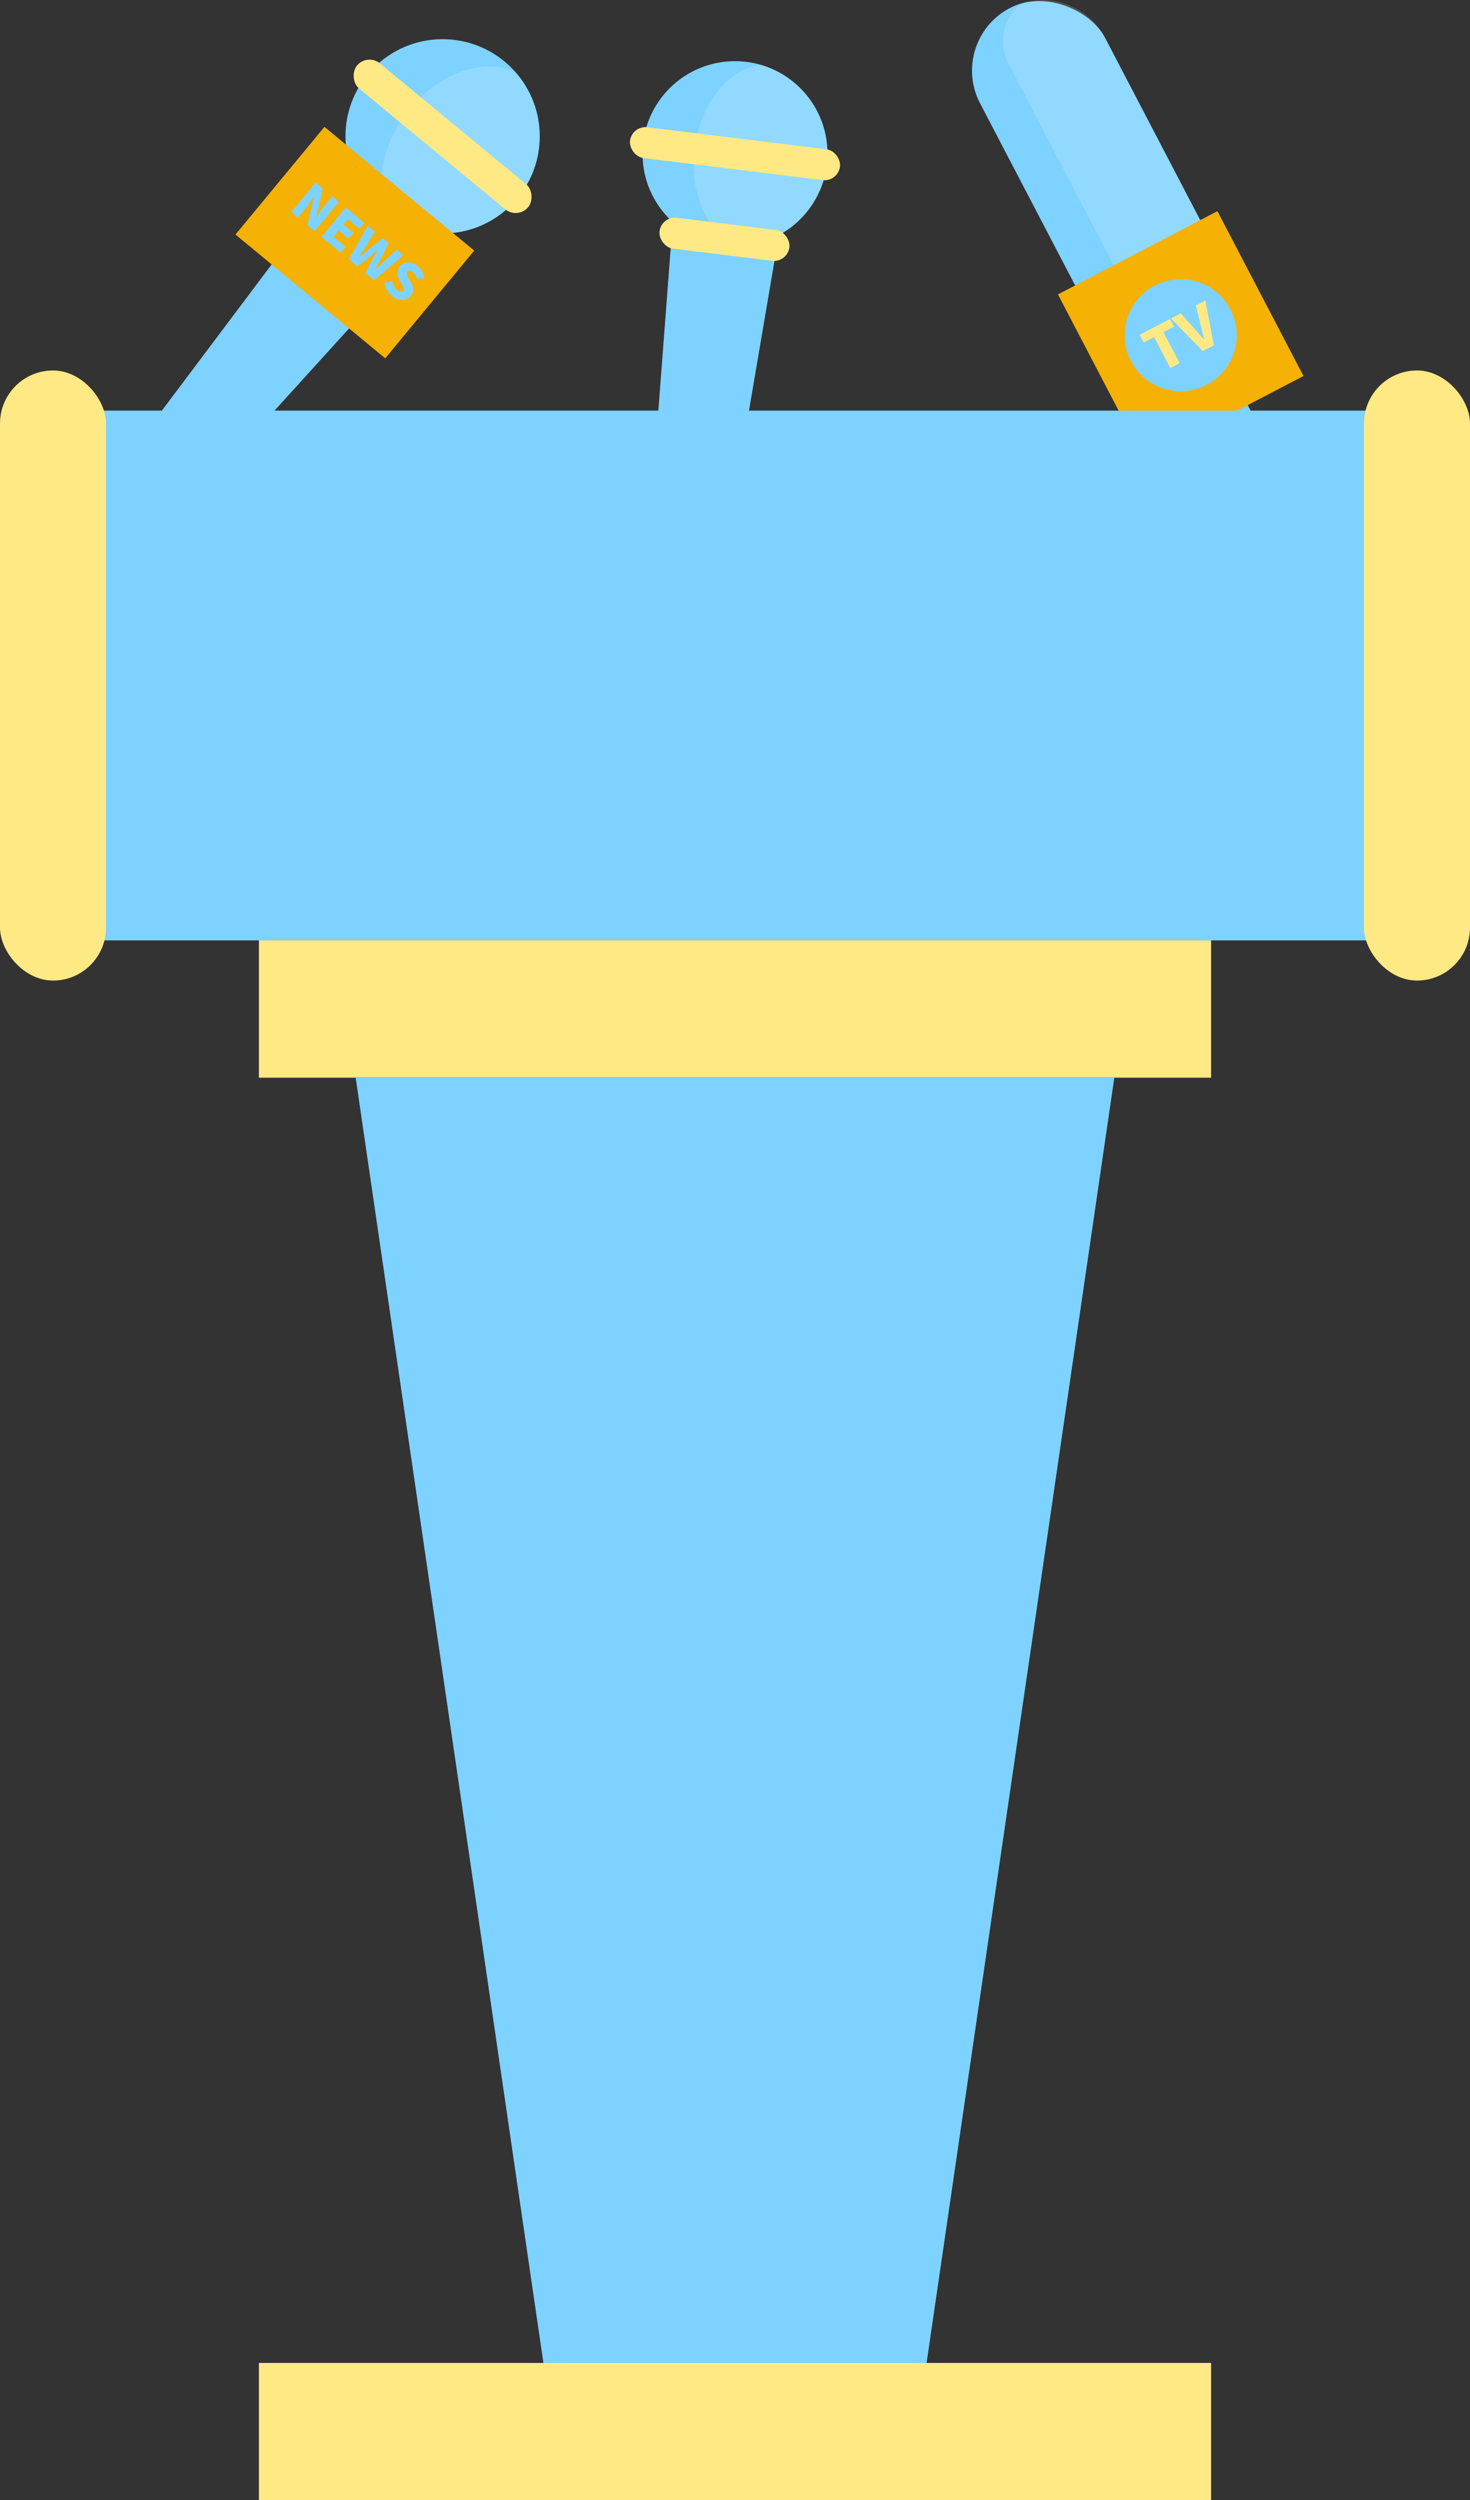
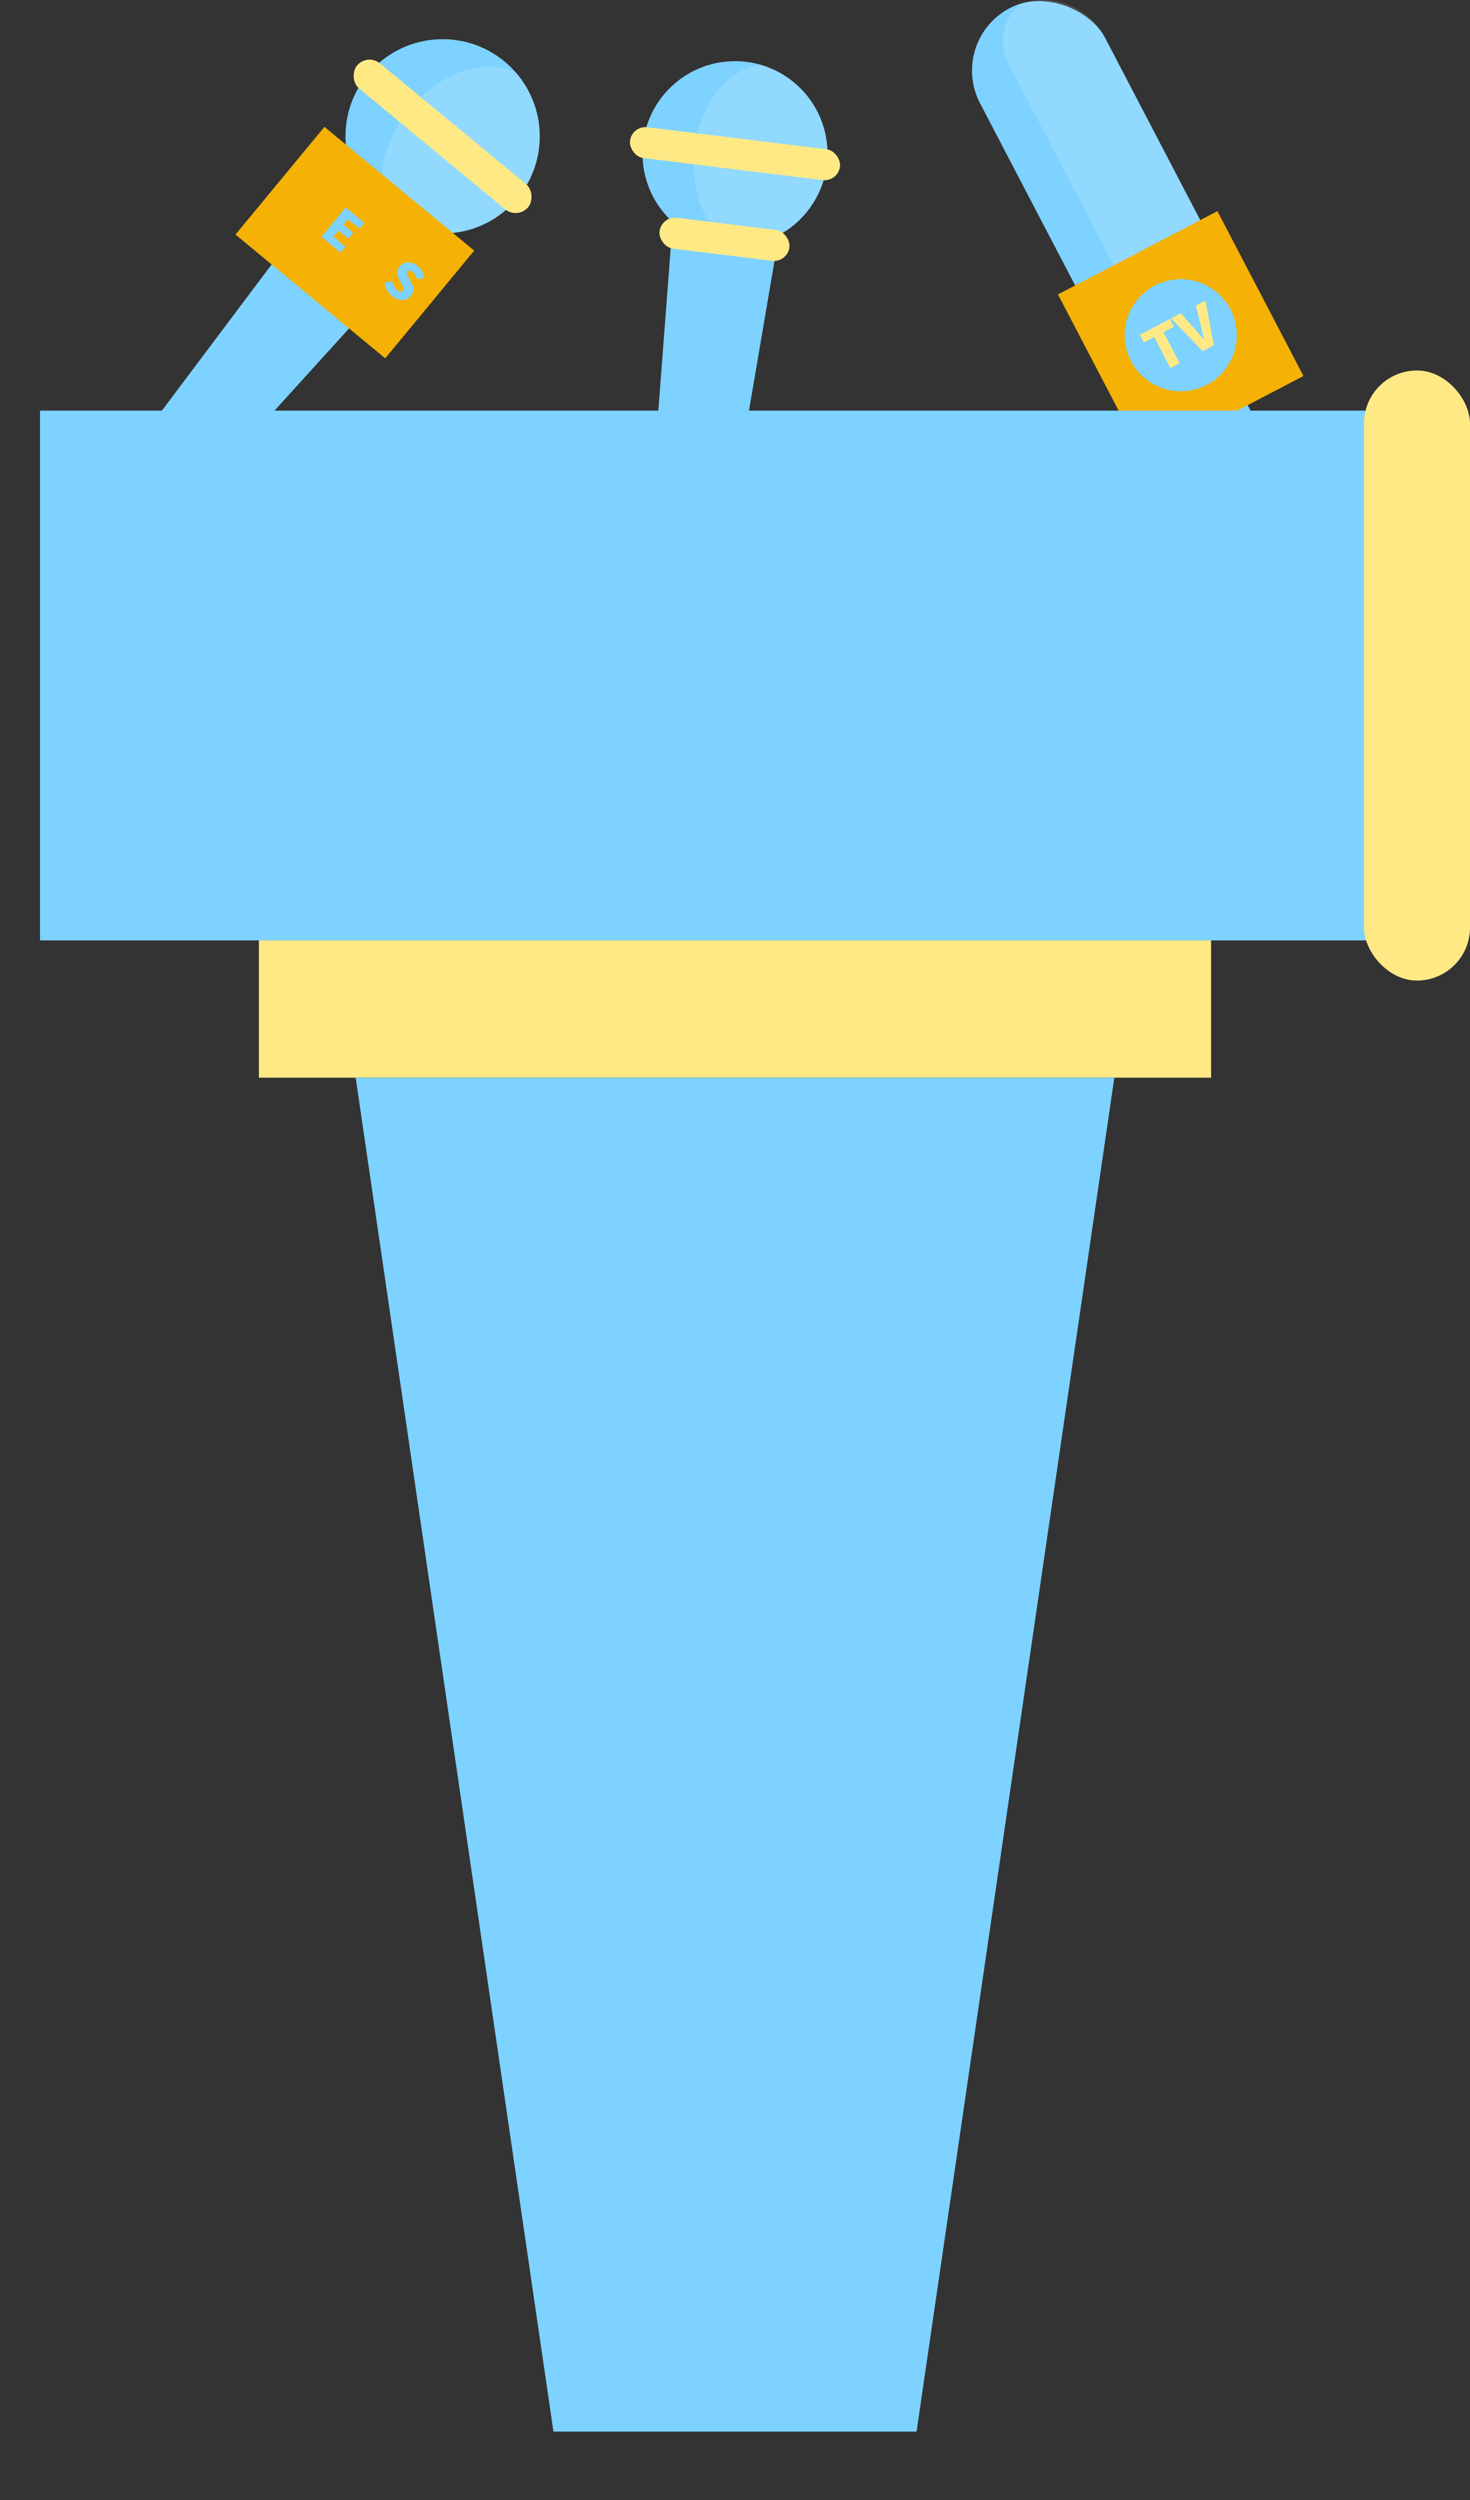
<svg xmlns="http://www.w3.org/2000/svg" viewBox="0 0 398.144 677.06" width="100%" style="vertical-align: middle; max-width: 100%; width: 100%;">
  <rect x="0" y="0" width="398.144" height="677.06" fill="#333333" stroke="none" />
  <g>
    <g>
      <polygon points="191.901 175.532 173.584 173.28 182.477 56.462 211.576 60.041 191.901 175.532" fill="rgb(126,210,255)">
     </polygon>
      <circle cx="199.072" cy="41.617" r="25.051" fill="rgb(126,210,255)">
     </circle>
      <g style="opacity:0.15">
        <path d="M223.936,44.674a25.053,25.053,0,0,0-17.8-27.089c-8.735.89-16.479,10.336-18,22.688s3.706,23.392,11.965,26.372A25.055,25.055,0,0,0,223.936,44.674Z" fill="rgb(255, 255, 255)">
      </path>
      </g>
      <rect x="170.424" y="37.411" width="57.295" height="8.412" rx="4.206" transform="translate(6.568 -23.987) rotate(7.011)" fill="rgb(255,233,133)">
     </rect>
      <rect x="178.499" y="60.597" width="35.443" height="8.412" rx="4.206" transform="translate(9.377 -23.465) rotate(7.011)" fill="rgb(255,233,133)">
     </rect>
      <polygon points="37.854 151.41 22.914 139.065 96.8 40.685 120.535 60.297 37.854 151.41" fill="rgb(126,210,255)">
     </polygon>
      <circle cx="119.878" cy="36.922" r="26.309" fill="rgb(126,210,255)">
     </circle>
      <g style="opacity:0.15">
        <path d="M140.16,53.679a26.31,26.31,0,0,0-.445-34.036c-8.235-4.148-20.428-.163-28.753,9.912s-9.939,22.8-4.312,30.106A26.311,26.311,0,0,0,140.16,53.679Z" fill="rgb(255, 255, 255)">
      </path>
      </g>
      <rect x="89.793" y="32.505" width="60.171" height="8.834" rx="4.417" transform="translate(50.981 -67.898) rotate(39.565)" fill="rgb(255,233,133)">
     </rect>
      <rect x="69.798" y="46.776" width="52.617" height="37.834" transform="translate(63.861 -46.165) rotate(39.565)" fill="rgb(245,177,4)">
     </rect>
-       <path d="M85.477,49.443l1.944,1.606-1.166,5.435-.676,2.407.053.045a32.817,32.817,0,0,1,2.171-3.15l2.171-2.627,1.816,1.5-6.566,7.947L83.28,61l1.2-5.459.66-2.385-.053-.044c-.649.957-1.389,2.179-2.182,3.14l-2.18,2.638-1.816-1.5Z" fill="rgb(126,210,255)">
-      </path>
      <path d="M93.641,56.188l5.042,4.167-1.307,1.58-3.129-2.586-1.219,1.474,2.66,2.2-1.324,1.6-2.659-2.2-1.394,1.688L93.558,66.8l-1.324,1.6-5.159-4.263Z" fill="rgb(126,210,255)">
-      </path>
-       <path d="M99.6,61.116l1.954,1.614-2.49,4.036-1.762,2.785.043.036c.847-.72,1.713-1.442,2.552-2.133l3.8-2.95,1.6,1.324-2.161,4.309c-.509.944-1.076,1.914-1.623,2.9l.054.044c.8-.774,1.607-1.53,2.382-2.273l3.505-3.2,1.815,1.5-7.943,6.807-2.4-1.985,2.143-4.051c.375-.715.8-1.444,1.217-2.1l-.053-.045c-.591.519-1.216,1.08-1.837,1.593l-3.552,2.886-2.361-1.95Z" fill="rgb(126,210,255)">
     </path>
      <path d="M104.116,76.544l2.164-.422a4.172,4.172,0,0,0,1.263,2.409c.706.582,1.257.589,1.61.161.379-.459.065-.97-.381-1.823l-.661-1.265a3.021,3.021,0,0,1,.188-3.512c1.1-1.335,3.181-1.415,4.868-.021a4.8,4.8,0,0,1,1.721,3.182l-1.939.412a3.348,3.348,0,0,0-1.132-1.959c-.587-.486-1.144-.551-1.5-.124s0,1.024.475,1.884l.668,1.216a2.852,2.852,0,0,1-.231,3.476c-1.093,1.324-3.168,1.571-5.089-.018A5.765,5.765,0,0,1,104.116,76.544Z" fill="rgb(126,210,255)">
     </path>
      <rect x="275.997" y="-3.119" width="38.219" height="93.225" rx="19.109" transform="translate(13.378 141.517) rotate(-27.569)" fill="rgb(126,210,255)">
     </rect>
      <g style="opacity:0.15">
        <path d="M276.5.931a13.221,13.221,0,0,0-3.345,16.347l30.913,59.209a13.219,13.219,0,0,0,15.325,6.6,19.111,19.111,0,0,0,5.378-24.056L299.317,10.269A19.112,19.112,0,0,0,276.5.931Z" fill="rgb(255, 255, 255)">
      </path>
      </g>
      <rect x="325.97" y="70.022" width="14.645" height="93.225" rx="7.322" transform="translate(-16.137 167.494) rotate(-27.569)" fill="rgb(126,210,255)">
     </rect>
      <rect x="295.433" y="65.599" width="48.721" height="50.359" transform="translate(-5.703 158.311) rotate(-27.569)" fill="rgb(245,177,4)">
     </rect>
      <circle cx="319.793" cy="90.779" r="15.18" fill="rgb(126,210,255)">
     </circle>
      <path d="M312.6,91.271l-2.83,1.478-1.088-2.085,8.2-4.279,1.088,2.085-2.845,1.485,4.382,8.392-2.522,1.316Z" fill="rgb(255,233,133)">
     </path>
      <path d="M317.155,86.238l2.661-1.389L323.505,89c.9.965,1.661,1.946,2.566,2.925l.071-.036c-.3-1.3-.64-2.5-.934-3.779L323.9,82.717l2.563-1.338L328.777,93.5l-3.012,1.574Z" fill="rgb(255,233,133)">
     </path>
      <rect x="10.842" y="111.2" width="382.722" height="143.465" fill="rgb(126,210,255)">
     </rect>
-       <rect y="100.326" width="28.716" height="165.213" rx="14.358" fill="rgb(255,233,133)">
-      </rect>
      <rect x="369.428" y="100.326" width="28.716" height="165.213" rx="14.358" fill="rgb(255,233,133)">
     </rect>
      <rect x="70.125" y="254.665" width="257.895" height="37.174" fill="rgb(255,233,133)">
     </rect>
      <polygon points="248.248 658.473 149.896 658.473 96.336 291.839 301.808 291.839 248.248 658.473" fill="rgb(126,210,255)">
     </polygon>
-       <rect x="70.125" y="639.886" width="257.895" height="37.174" fill="rgb(255,233,133)">
-      </rect>
    </g>
  </g>
</svg>